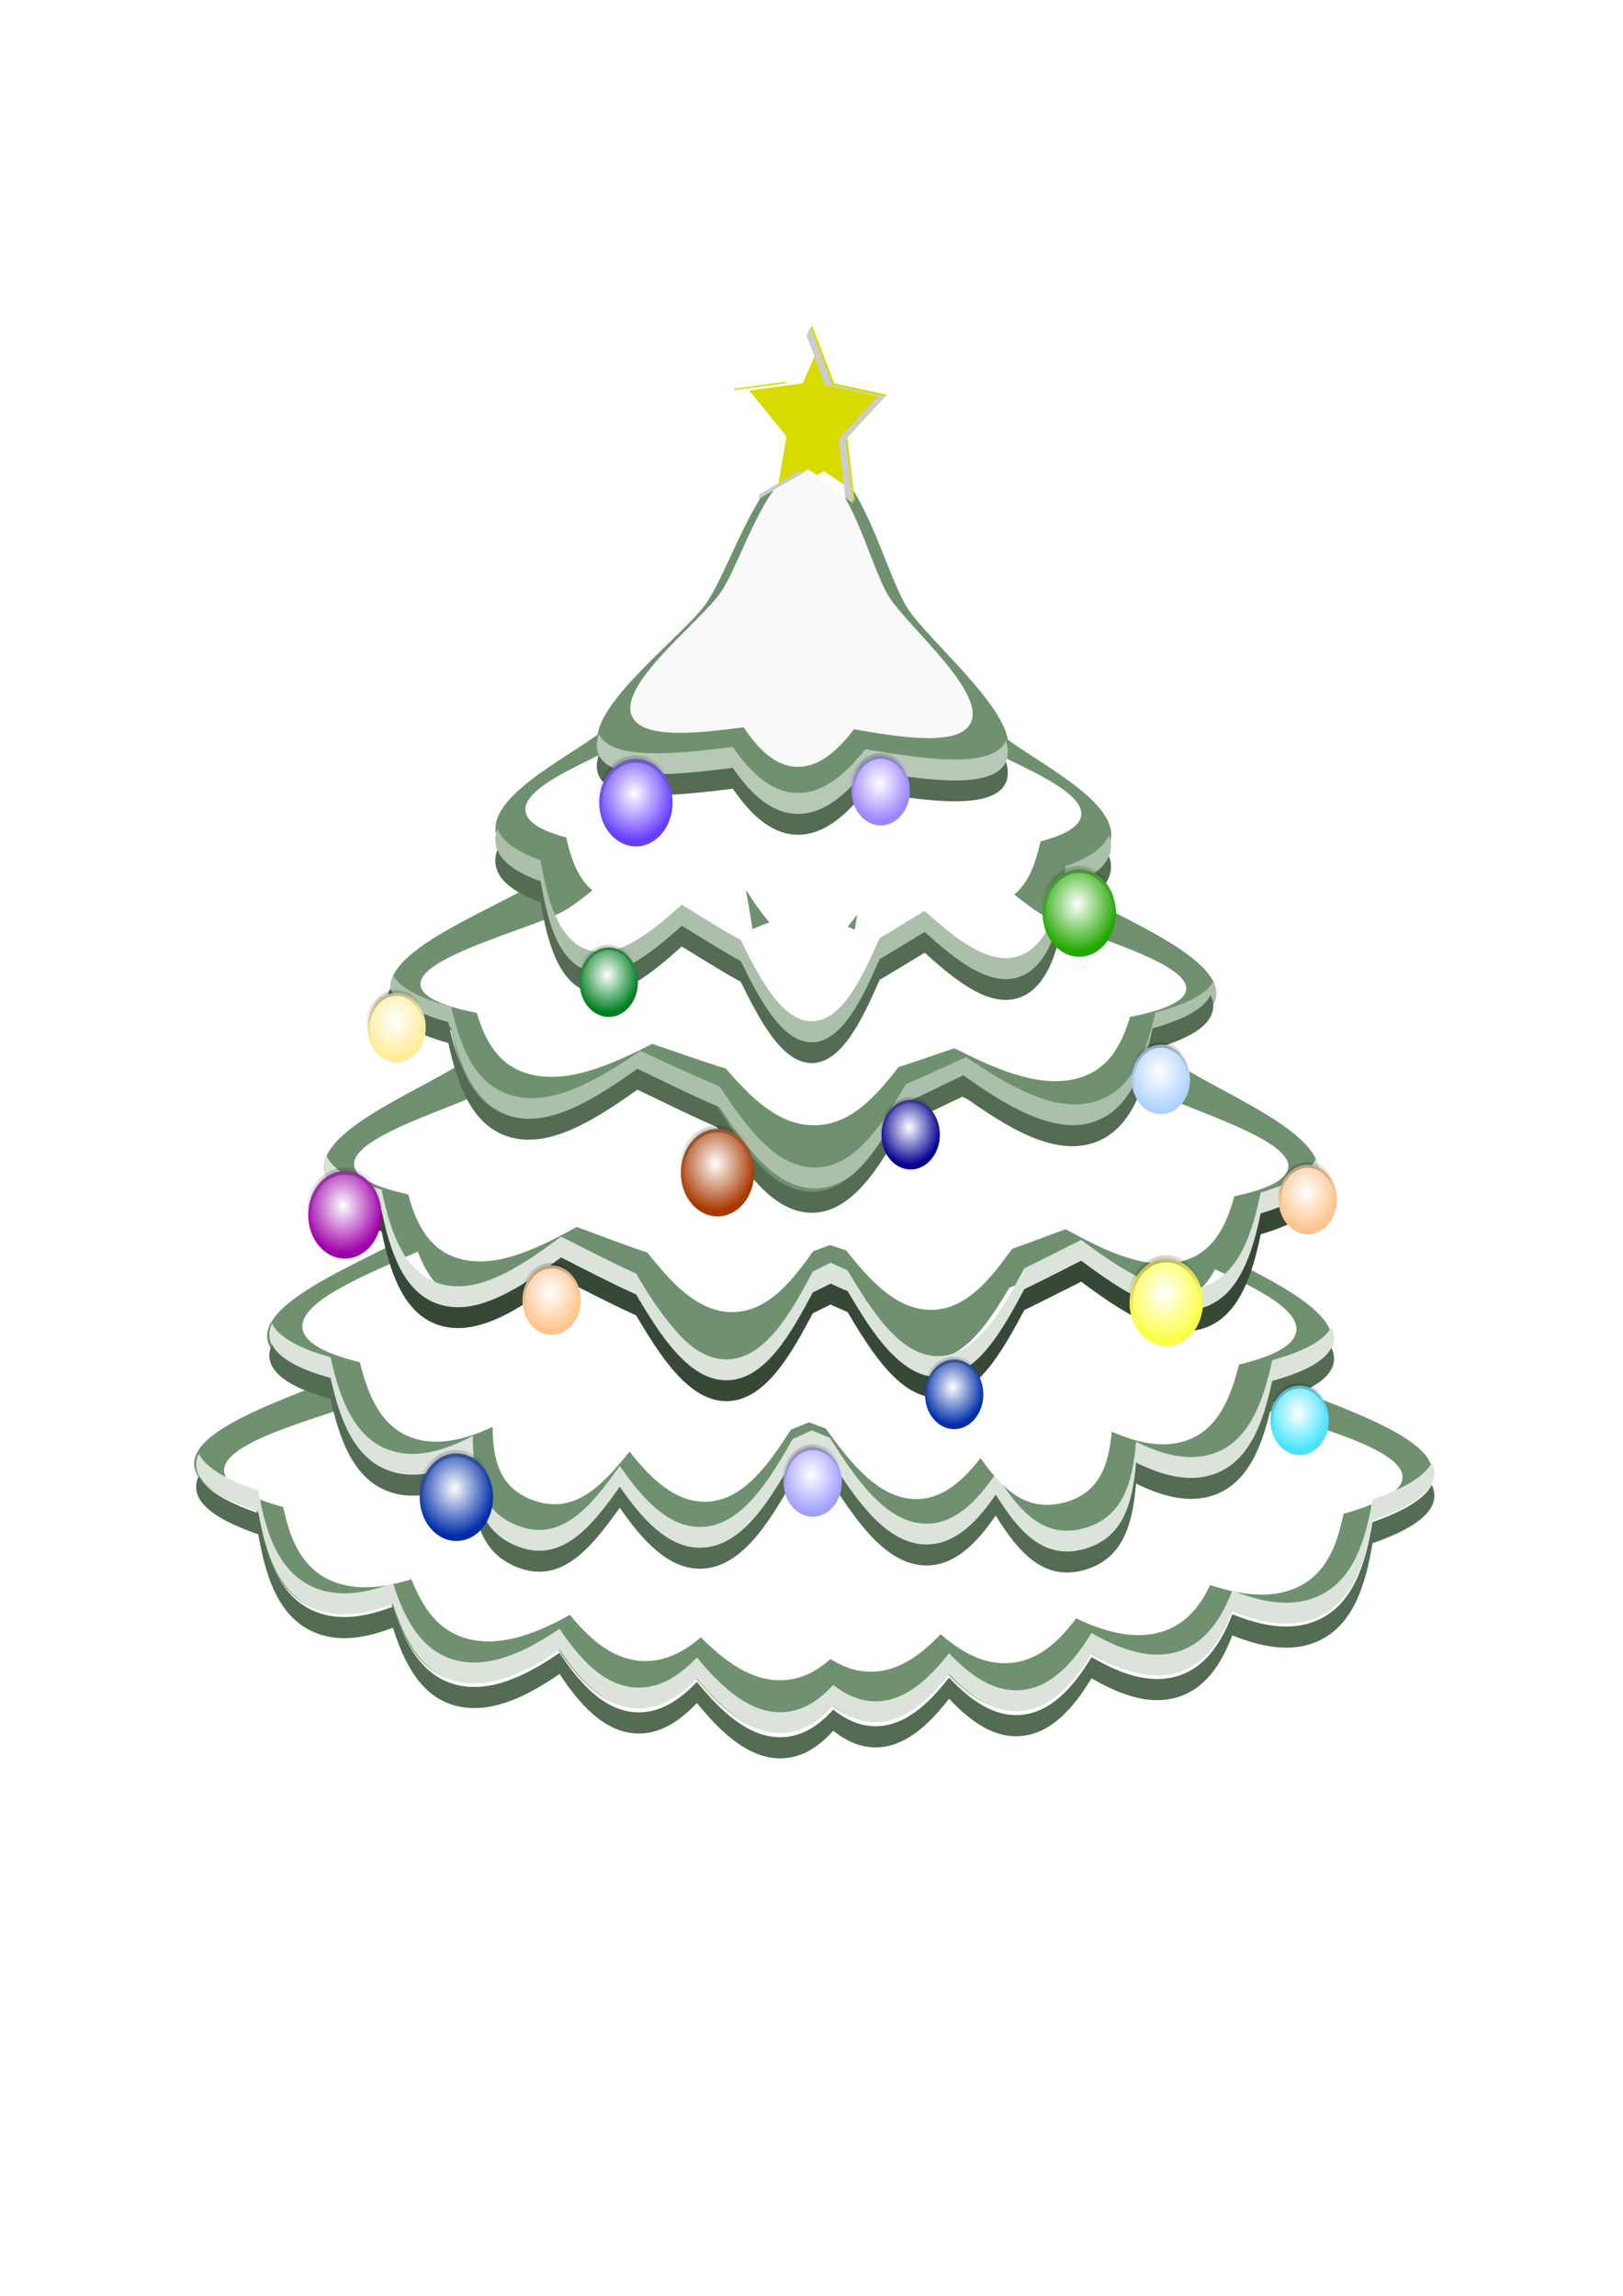
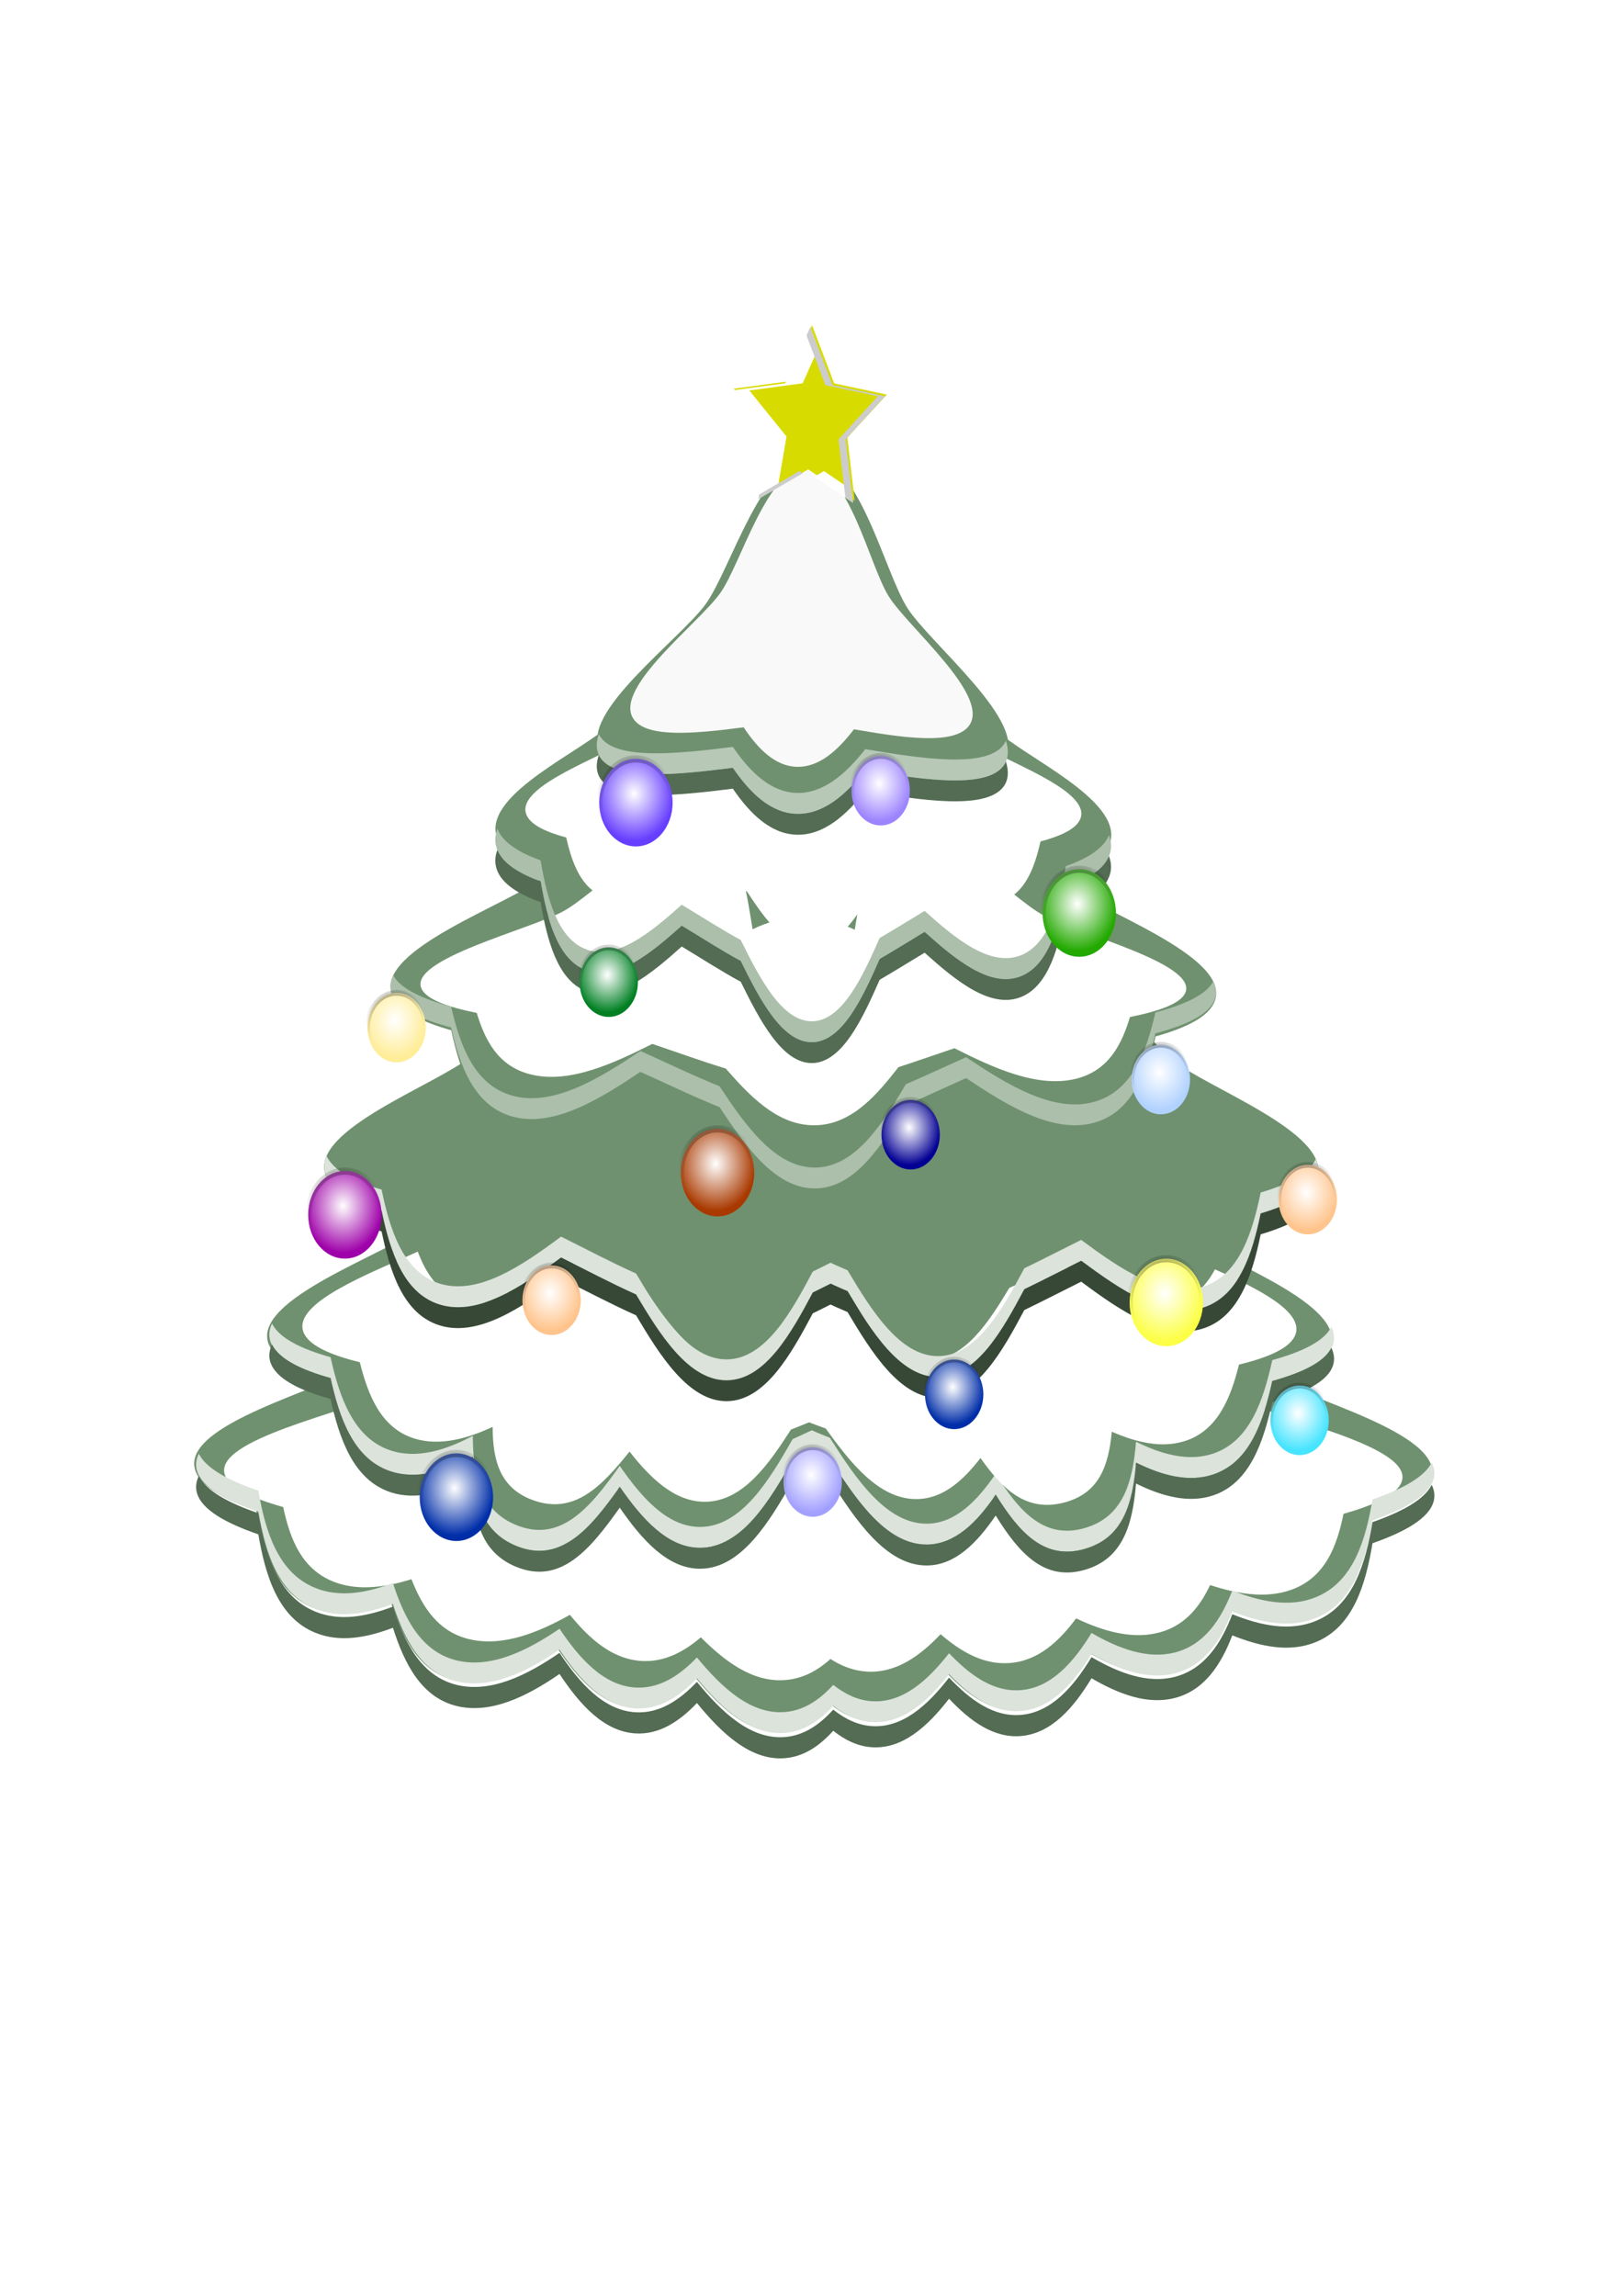
<svg xmlns="http://www.w3.org/2000/svg" xmlns:ns1="http://www.inkscape.org/namespaces/inkscape" xmlns:ns2="http://sodipodi.sourceforge.net/DTD/sodipodi-0.dtd" xmlns:xlink="http://www.w3.org/1999/xlink" width="744.094" height="1052.362" id="svg6108" version="1.1" ns1:version="0.48.0 r9654" ns2:docname="New document 3">
  <defs id="defs6110">
    <filter color-interpolation-filters="sRGB" ns1:collect="always" id="filter4969" x="-0.121" width="1.243" y="-0.459" height="1.918">
      <feGaussianBlur ns1:collect="always" stdDeviation="6.808" id="feGaussianBlur4971" />
    </filter>
    <filter color-interpolation-filters="sRGB" ns1:collect="always" id="filter4805" x="-0.092" width="1.184" y="-0.332" height="1.664">
      <feGaussianBlur ns1:collect="always" stdDeviation="4.089" id="feGaussianBlur4807" />
    </filter>
    <filter color-interpolation-filters="sRGB" ns1:collect="always" id="filter5053" x="-0.089" width="1.177" y="-0.186" height="1.372">
      <feGaussianBlur ns1:collect="always" stdDeviation="2.342" id="feGaussianBlur5055" />
    </filter>
    <filter color-interpolation-filters="sRGB" ns1:collect="always" id="filter4755" x="-0.048" width="1.095" y="-0.148" height="1.297">
      <feGaussianBlur ns1:collect="always" stdDeviation="1.732" id="feGaussianBlur4757" />
    </filter>
    <filter color-interpolation-filters="sRGB" ns1:collect="always" id="filter4573">
      <feGaussianBlur ns1:collect="always" stdDeviation="0.517" id="feGaussianBlur4575" />
    </filter>
    <filter color-interpolation-filters="sRGB" ns1:collect="always" id="filter4505">
      <feGaussianBlur ns1:collect="always" stdDeviation="0.273" id="feGaussianBlur4507" />
    </filter>
    <filter color-interpolation-filters="sRGB" ns1:collect="always" id="filter5021">
      <feGaussianBlur ns1:collect="always" stdDeviation="0.474" id="feGaussianBlur5023" />
    </filter>
    <filter color-interpolation-filters="sRGB" ns1:collect="always" id="filter4600">
      <feGaussianBlur ns1:collect="always" stdDeviation="0.289" id="feGaussianBlur4602" />
    </filter>
    <filter color-interpolation-filters="sRGB" ns1:collect="always" id="filter4581">
      <feGaussianBlur ns1:collect="always" stdDeviation="0.474" id="feGaussianBlur4583" />
    </filter>
    <filter color-interpolation-filters="sRGB" ns1:collect="always" id="filter4624">
      <feGaussianBlur ns1:collect="always" stdDeviation="0.824" id="feGaussianBlur4626" />
    </filter>
    <filter color-interpolation-filters="sRGB" ns1:collect="always" id="filter4673">
      <feGaussianBlur ns1:collect="always" stdDeviation="0.359" id="feGaussianBlur4675" />
    </filter>
    <filter color-interpolation-filters="sRGB" ns1:collect="always" id="filter4899" x="-0.095" width="1.189" y="-0.443" height="1.887">
      <feGaussianBlur ns1:collect="always" stdDeviation="4.478" id="feGaussianBlur4901" />
    </filter>
    <filter color-interpolation-filters="sRGB" ns1:collect="always" id="filter4679">
      <feGaussianBlur ns1:collect="always" stdDeviation="0.717" id="feGaussianBlur4681" />
    </filter>
    <filter color-interpolation-filters="sRGB" ns1:collect="always" id="filter4569">
      <feGaussianBlur ns1:collect="always" stdDeviation="0.675" id="feGaussianBlur4571" />
    </filter>
    <filter color-interpolation-filters="sRGB" ns1:collect="always" id="filter4997" x="-0.104" width="1.208" y="-0.142" height="1.283">
      <feGaussianBlur ns1:collect="always" stdDeviation="1.696" id="feGaussianBlur4999" />
    </filter>
    <radialGradient ns1:collect="always" xlink:href="#linearGradient5229" id="radialGradient6044" gradientUnits="userSpaceOnUse" cx="28.425" cy="830.086" fx="28.425" fy="830.086" r="6.558" />
    <linearGradient id="linearGradient5229">
      <stop id="stop5231" offset="0" style="stop-color:#ffffff;stop-opacity:1;" />
      <stop id="stop5233" offset="1" style="stop-color:#663eff;stop-opacity:1;" />
    </linearGradient>
    <radialGradient ns1:collect="always" xlink:href="#linearGradient5063" id="radialGradient6046" gradientUnits="userSpaceOnUse" cx="28.425" cy="830.086" fx="28.425" fy="830.086" r="6.058" />
    <linearGradient ns1:collect="always" id="linearGradient5063">
      <stop style="stop-color:#000000;stop-opacity:1;" offset="0" id="stop5065" />
      <stop style="stop-color:#000000;stop-opacity:0;" offset="1" id="stop5067" />
    </linearGradient>
    <radialGradient ns1:collect="always" xlink:href="#linearGradient5175" id="radialGradient6048" gradientUnits="userSpaceOnUse" cx="28.425" cy="830.086" fx="28.425" fy="830.086" r="6.558" />
    <linearGradient id="linearGradient5175">
      <stop id="stop5177" offset="0" style="stop-color:#ffffff;stop-opacity:1;" />
      <stop id="stop5179" offset="1" style="stop-color:#23a900;stop-opacity:1;" />
    </linearGradient>
    <radialGradient ns1:collect="always" xlink:href="#linearGradient5063" id="radialGradient6050" gradientUnits="userSpaceOnUse" cx="28.425" cy="830.086" fx="28.425" fy="830.086" r="6.058" />
    <radialGradient ns1:collect="always" xlink:href="#linearGradient5193" id="radialGradient6052" gradientUnits="userSpaceOnUse" cx="28.425" cy="830.086" fx="28.425" fy="830.086" r="6.558" />
    <linearGradient id="linearGradient5193">
      <stop id="stop5195" offset="0" style="stop-color:#ffffff;stop-opacity:1;" />
      <stop id="stop5197" offset="1" style="stop-color:#a93900;stop-opacity:1;" />
    </linearGradient>
    <radialGradient ns1:collect="always" xlink:href="#linearGradient5063" id="radialGradient6054" gradientUnits="userSpaceOnUse" cx="28.425" cy="830.086" fx="28.425" fy="830.086" r="6.058" />
    <radialGradient ns1:collect="always" xlink:href="#linearGradient5211" id="radialGradient6056" gradientUnits="userSpaceOnUse" cx="28.425" cy="830.086" fx="28.425" fy="830.086" r="6.558" />
    <linearGradient id="linearGradient5211">
      <stop id="stop5213" offset="0" style="stop-color:#ffffff;stop-opacity:1;" />
      <stop id="stop5215" offset="1" style="stop-color:#fcff46;stop-opacity:1;" />
    </linearGradient>
    <radialGradient ns1:collect="always" xlink:href="#linearGradient5063" id="radialGradient6058" gradientUnits="userSpaceOnUse" cx="28.425" cy="830.086" fx="28.425" fy="830.086" r="6.058" />
    <radialGradient ns1:collect="always" xlink:href="#linearGradient5169" id="radialGradient6060" gradientUnits="userSpaceOnUse" cx="28.425" cy="830.086" fx="28.425" fy="830.086" r="6.558" />
    <linearGradient id="linearGradient5169">
      <stop id="stop5171" offset="0" style="stop-color:#ffffff;stop-opacity:1;" />
      <stop id="stop5173" offset="1" style="stop-color:#9e00a9;stop-opacity:1;" />
    </linearGradient>
    <radialGradient ns1:collect="always" xlink:href="#linearGradient5063" id="radialGradient6062" gradientUnits="userSpaceOnUse" cx="28.425" cy="830.086" fx="28.425" fy="830.086" r="6.058" />
    <radialGradient ns1:collect="always" xlink:href="#linearGradient5187" id="radialGradient6064" gradientUnits="userSpaceOnUse" cx="28.425" cy="830.086" fx="28.425" fy="830.086" r="6.558" />
    <linearGradient id="linearGradient5187">
      <stop id="stop5189" offset="0" style="stop-color:#ffffff;stop-opacity:1;" />
      <stop id="stop5191" offset="1" style="stop-color:#002ea9;stop-opacity:1;" />
    </linearGradient>
    <radialGradient ns1:collect="always" xlink:href="#linearGradient5063" id="radialGradient6066" gradientUnits="userSpaceOnUse" cx="28.425" cy="830.086" fx="28.425" fy="830.086" r="6.058" />
    <radialGradient ns1:collect="always" xlink:href="#linearGradient5181" id="radialGradient6068" gradientUnits="userSpaceOnUse" cx="28.425" cy="830.086" fx="28.425" fy="830.086" r="6.558" />
    <linearGradient id="linearGradient5181">
      <stop id="stop5183" offset="0" style="stop-color:#ffffff;stop-opacity:1;" />
      <stop id="stop5185" offset="1" style="stop-color:#002ea9;stop-opacity:1;" />
    </linearGradient>
    <radialGradient ns1:collect="always" xlink:href="#linearGradient5063" id="radialGradient6070" gradientUnits="userSpaceOnUse" cx="28.425" cy="830.086" fx="28.425" fy="830.086" r="6.058" />
    <radialGradient ns1:collect="always" xlink:href="#linearGradient5205" id="radialGradient6072" gradientUnits="userSpaceOnUse" cx="28.425" cy="830.086" fx="28.425" fy="830.086" r="6.558" />
    <linearGradient id="linearGradient5205">
      <stop id="stop5207" offset="0" style="stop-color:#ffffff;stop-opacity:1;" />
      <stop id="stop5209" offset="1" style="stop-color:#030094;stop-opacity:1;" />
    </linearGradient>
    <radialGradient ns1:collect="always" xlink:href="#linearGradient5063" id="radialGradient6074" gradientUnits="userSpaceOnUse" cx="28.425" cy="830.086" fx="28.425" fy="830.086" r="6.058" />
    <radialGradient ns1:collect="always" xlink:href="#linearGradient5223" id="radialGradient6076" gradientUnits="userSpaceOnUse" cx="28.425" cy="830.086" fx="28.425" fy="830.086" r="6.558" />
    <linearGradient id="linearGradient5223">
      <stop id="stop5225" offset="0" style="stop-color:#ffffff;stop-opacity:1;" />
      <stop id="stop5227" offset="1" style="stop-color:#9d84ff;stop-opacity:1;" />
    </linearGradient>
    <radialGradient ns1:collect="always" xlink:href="#linearGradient5063" id="radialGradient6078" gradientUnits="userSpaceOnUse" cx="28.425" cy="830.086" fx="28.425" fy="830.086" r="6.058" />
    <radialGradient ns1:collect="always" xlink:href="#linearGradient5241" id="radialGradient6080" gradientUnits="userSpaceOnUse" cx="28.425" cy="830.086" fx="28.425" fy="830.086" r="6.558" />
    <linearGradient id="linearGradient5241">
      <stop id="stop5243" offset="0" style="stop-color:#ffffff;stop-opacity:1;" />
      <stop id="stop5245" offset="1" style="stop-color:#ffed98;stop-opacity:1;" />
    </linearGradient>
    <radialGradient ns1:collect="always" xlink:href="#linearGradient5063" id="radialGradient6082" gradientUnits="userSpaceOnUse" cx="28.425" cy="830.086" fx="28.425" fy="830.086" r="6.058" />
    <radialGradient ns1:collect="always" xlink:href="#linearGradient5217" id="radialGradient6084" gradientUnits="userSpaceOnUse" cx="28.425" cy="830.086" fx="28.425" fy="830.086" r="6.558" />
    <linearGradient id="linearGradient5217">
      <stop id="stop5219" offset="0" style="stop-color:#ffffff;stop-opacity:1;" />
      <stop id="stop5221" offset="1" style="stop-color:#008023;stop-opacity:1;" />
    </linearGradient>
    <radialGradient ns1:collect="always" xlink:href="#linearGradient5063" id="radialGradient6086" gradientUnits="userSpaceOnUse" cx="28.425" cy="830.086" fx="28.425" fy="830.086" r="6.058" />
    <radialGradient ns1:collect="always" xlink:href="#linearGradient5071" id="radialGradient6088" gradientUnits="userSpaceOnUse" cx="28.425" cy="830.086" fx="28.425" fy="830.086" r="6.558" />
    <linearGradient id="linearGradient5071">
      <stop style="stop-color:#ffffff;stop-opacity:1;" offset="0" id="stop5073" />
      <stop style="stop-color:#ffc48c;stop-opacity:1;" offset="1" id="stop5075" />
    </linearGradient>
    <radialGradient ns1:collect="always" xlink:href="#linearGradient5063" id="radialGradient6090" gradientUnits="userSpaceOnUse" cx="28.425" cy="830.086" fx="28.425" fy="830.086" r="6.058" />
    <radialGradient ns1:collect="always" xlink:href="#linearGradient5199" id="radialGradient6092" gradientUnits="userSpaceOnUse" cx="28.425" cy="830.086" fx="28.425" fy="830.086" r="6.558" />
    <linearGradient id="linearGradient5199">
      <stop id="stop5201" offset="0" style="stop-color:#ffffff;stop-opacity:1;" />
      <stop id="stop5203" offset="1" style="stop-color:#a2a0ff;stop-opacity:1;" />
    </linearGradient>
    <radialGradient ns1:collect="always" xlink:href="#linearGradient5063" id="radialGradient6094" gradientUnits="userSpaceOnUse" cx="28.425" cy="830.086" fx="28.425" fy="830.086" r="6.058" />
    <radialGradient ns1:collect="always" xlink:href="#linearGradient5071" id="radialGradient6096" gradientUnits="userSpaceOnUse" cx="28.425" cy="830.086" fx="28.425" fy="830.086" r="6.558" />
    <linearGradient id="linearGradient6309">
      <stop style="stop-color:#ffffff;stop-opacity:1;" offset="0" id="stop6311" />
      <stop style="stop-color:#ffc48c;stop-opacity:1;" offset="1" id="stop6313" />
    </linearGradient>
    <radialGradient ns1:collect="always" xlink:href="#linearGradient5063" id="radialGradient6098" gradientUnits="userSpaceOnUse" cx="28.425" cy="830.086" fx="28.425" fy="830.086" r="6.058" />
    <radialGradient ns1:collect="always" xlink:href="#linearGradient5247" id="radialGradient6100" gradientUnits="userSpaceOnUse" cx="28.425" cy="830.086" fx="28.425" fy="830.086" r="6.558" />
    <linearGradient id="linearGradient5247">
      <stop id="stop5249" offset="0" style="stop-color:#ffffff;stop-opacity:1;" />
      <stop id="stop5251" offset="1" style="stop-color:#46e4ff;stop-opacity:1;" />
    </linearGradient>
    <radialGradient ns1:collect="always" xlink:href="#linearGradient5063" id="radialGradient6102" gradientUnits="userSpaceOnUse" cx="28.425" cy="830.086" fx="28.425" fy="830.086" r="6.058" />
    <radialGradient ns1:collect="always" xlink:href="#linearGradient5235" id="radialGradient6104" gradientUnits="userSpaceOnUse" cx="28.425" cy="830.086" fx="28.425" fy="830.086" r="6.558" />
    <linearGradient id="linearGradient5235">
      <stop id="stop5237" offset="0" style="stop-color:#ffffff;stop-opacity:1;" />
      <stop id="stop5239" offset="1" style="stop-color:#b1d2ff;stop-opacity:1;" />
    </linearGradient>
    <radialGradient ns1:collect="always" xlink:href="#linearGradient5063" id="radialGradient6106" gradientUnits="userSpaceOnUse" cx="28.425" cy="830.086" fx="28.425" fy="830.086" r="6.058" />
    <filter color-interpolation-filters="sRGB" ns1:collect="always" id="filter5276">
      <feGaussianBlur ns1:collect="always" stdDeviation="0.383" id="feGaussianBlur5278" />
    </filter>
    <filter color-interpolation-filters="sRGB" ns1:collect="always" id="filter5297">
      <feGaussianBlur ns1:collect="always" stdDeviation="0.313" id="feGaussianBlur5299" />
    </filter>
  </defs>
  <ns2:namedview id="base" pagecolor="#ffffff" bordercolor="#666666" borderopacity="1.0" ns1:pageopacity="0.0" ns1:pageshadow="2" ns1:zoom="0.35" ns1:cx="375" ns1:cy="520" ns1:document-units="px" ns1:current-layer="layer1" showgrid="false" ns1:window-width="1920" ns1:window-height="1005" ns1:window-x="-9" ns1:window-y="-9" ns1:window-maximized="1" />
  <g ns1:label="Layer 1" ns1:groupmode="layer" id="layer1">
    <g transform="matrix(4.014,0,0,4.789,35.214,-3947.833)" id="g5956">
      <path style="fill:#6f916f;fill-opacity:1;stroke:none" d="m 73.156,882.906 c -4.184,-0.155 -9.291,8.393 -12.224,10.781 -3.128,2.548 -14.218,6.575 -13.027,10.594 0.446,1.507 2.482,2.565 5.079,3.344 0.743,3.642 1.91,7.309 4.964,8.438 3.588,1.326 7.702,-1.597 11.162,-4.188 2.036,1.021 4.437,2.329 6.743,3.375 2.129,3.616 4.704,7.813 8.149,7.781 3.455,-0.032 5.791,-4.308 7.719,-7.969 1.784,-0.871 3.575,-1.811 5.136,-2.594 3.46,2.59 7.574,5.513 11.162,4.188 3.055,-1.129 4.221,-4.827 4.964,-8.469 2.597,-0.779 4.633,-1.805 5.079,-3.312 1.19,-4.019 -9.899,-8.077 -13.027,-10.625 -3.128,-2.548 -8.738,-12.065 -13.056,-10.594 -3.226,1.099 -3.73,7.638 -4.276,12.562 -1.469,-1.025 -3.066,-1.7 -4.849,-1.688 -1.709,0.012 -3.201,0.644 -4.534,1.625 -0.572,-4.97 -0.99,-11.955 -4.333,-13.094 -0.27,-0.092 -0.553,-0.146 -0.832,-0.156 z" id="path5958" ns1:connector-curvature="0" />
      <path style="fill:#6f916f;fill-opacity:1;stroke:none" d="m 117.916,945.64 c -0.606,-0.003 -1.185,0.089 -1.75,0.271 -2.211,0.714 -3.407,2.745 -4.083,5.235 -2.525,-1.953 -5.123,-3.261 -7.559,-2.799 -1.946,0.369 -3.274,1.75 -4.239,3.629 -2.492,-1.809 -5.102,-3.461 -7.545,-4.051 -0.635,-0.499 -1.344,-0.821 -2.185,-0.976 -0.39,-0.072 -0.816,-0.119 -1.213,-0.104 -1.753,0.066 -3.553,0.956 -5.338,2.217 -0.988,-0.682 -1.992,-1.244 -2.979,-1.618 -0.565,-0.573 -1.226,-0.991 -2.04,-1.249 -0.378,-0.12 -0.775,-0.223 -1.171,-0.258 -3.393,-0.296 -7.393,2.368 -11.009,5.135 -0.845,-1.05 -1.896,-1.793 -3.242,-2.041 -0.39,-0.072 -0.782,-0.148 -1.179,-0.133 -1.95,0.073 -3.997,1.153 -5.975,2.649 -0.62,-3.14 -1.787,-5.814 -4.429,-6.651 -0.378,-0.12 -0.807,-0.225 -1.203,-0.26 -5.938,-0.518 -13.747,8.053 -18.073,10.318 -4.615,2.416 -20.638,5.7 -19.211,10.031 0.535,1.624 3.365,2.916 7.005,3.956 0.816,3.895 2.241,7.864 6.509,9.311 2.766,0.938 5.827,0.491 8.887,-0.471 1.312,3.407 3.24,6.591 7.269,7.416 3.85,0.788 7.957,-0.889 11.745,-3.056 2.324,2.907 5.083,5.462 8.664,5.652 2.715,0.143 5.02,-1.128 7.05,-2.898 2.853,2.902 6.162,5.516 10.07,5.235 2.162,-0.156 3.948,-1.166 5.489,-2.584 1.332,0.875 2.795,1.462 4.428,1.548 3.522,0.186 6.364,-1.981 8.792,-4.579 2.43,2.136 5.136,3.753 8.251,3.529 3.454,-0.248 5.965,-2.659 8.013,-5.47 3.133,1.513 6.389,2.499 9.48,1.849 3.397,-0.714 5.307,-3.139 6.598,-5.931 3.29,1.101 6.621,1.658 9.588,0.635 4.26,-1.47 5.633,-5.454 6.427,-9.353 3.634,-1.059 6.462,-2.34 6.988,-3.966 1.403,-4.338 -14.643,-7.588 -19.272,-9.979 -4.194,-2.167 -11.7,-10.16 -17.558,-10.19 z" id="path5960" ns1:connector-curvature="0" />
      <path style="fill:#6f916f;fill-opacity:1;stroke:none" d="m 84.596,913.846 c -5.319,-0.164 -11.798,8.857 -15.526,11.375 -0.566,0.382 -1.38,0.809 -2.281,1.25 -0.655,-5.026 -1.446,-11.043 -5.274,-12.125 -0.343,-0.097 -0.712,-0.177 -1.067,-0.188 -5.319,-0.164 -11.798,8.857 -15.526,11.375 -3.976,2.686 -18.076,6.919 -16.563,11.156 0.567,1.589 3.158,2.71 6.459,3.531 0.945,3.839 2.428,7.716 6.311,8.906 4.561,1.398 9.794,-1.675 14.192,-4.406 2.588,1.076 5.631,2.428 8.563,3.531 2.707,3.812 5.991,8.252 10.37,8.219 4.392,-0.034 7.356,-4.547 9.807,-8.406 0.71,-0.288 1.342,-0.549 2.044,-0.844 0.639,0.258 1.292,0.48 1.926,0.719 2.707,3.812 5.991,8.252 10.37,8.219 4.392,-0.034 7.356,-4.547 9.807,-8.406 2.268,-0.918 4.533,-1.893 6.518,-2.719 4.399,2.731 9.631,5.804 14.192,4.406 3.883,-1.19 5.366,-5.099 6.311,-8.938 3.301,-0.821 5.892,-1.911 6.459,-3.5 1.513,-4.237 -12.586,-8.501 -16.563,-11.188 -3.976,-2.686 -11.103,-12.707 -16.592,-11.156 -3.959,1.119 -4.663,7.539 -5.333,12.656 -0.877,-0.431 -1.669,-0.813 -2.222,-1.188 -3.245,-2.192 -8.582,-9.28 -13.422,-10.969 -0.535,-0.539 -1.157,-0.916 -1.896,-1.125 -0.343,-0.097 -0.712,-0.177 -1.067,-0.188 z" id="path5962" ns1:connector-curvature="0" />
      <path ns1:connector-curvature="0" id="path5964" d="m 116.282,950.387 c -0.577,-0.002 -1.127,0.07 -1.665,0.212 -2.104,0.558 -3.243,2.146 -3.886,4.092 -2.403,-1.526 -4.875,-2.549 -7.194,-2.188 -1.852,0.288 -3.115,1.368 -4.034,2.837 -2.372,-1.414 -4.856,-2.706 -7.18,-3.166 -0.604,-0.39 -1.279,-0.642 -2.08,-0.763 -0.371,-0.056 -0.776,-0.093 -1.154,-0.081 -1.669,0.051 -3.381,0.747 -5.08,1.733 -0.94,-0.533 -1.896,-0.973 -2.835,-1.265 -0.537,-0.448 -1.167,-0.775 -1.941,-0.976 -0.359,-0.093 -0.738,-0.174 -1.115,-0.201 -3.229,-0.232 -7.035,1.851 -10.477,4.014 -0.804,-0.82 -1.805,-1.402 -3.085,-1.595 -0.371,-0.056 -0.744,-0.116 -1.122,-0.104 -1.856,0.057 -3.804,0.901 -5.686,2.071 -0.59,-2.455 -1.701,-4.545 -4.215,-5.199 -0.359,-0.093 -0.768,-0.176 -1.145,-0.203 -5.651,-0.405 -13.083,6.295 -17.2,8.065 -4.392,1.888 -19.64,4.456 -18.282,7.841 0.509,1.269 3.202,2.279 6.666,3.092 0.777,3.044 2.132,6.147 6.194,7.278 2.633,0.733 5.545,0.384 8.458,-0.369 1.249,2.664 3.083,5.152 6.918,5.797 3.664,0.616 7.573,-0.695 11.177,-2.389 2.212,2.272 4.837,4.27 8.245,4.418 2.583,0.112 4.778,-0.882 6.709,-2.265 2.715,2.269 5.865,4.311 9.583,4.092 2.058,-0.122 3.757,-0.911 5.224,-2.02 1.268,0.684 2.66,1.143 4.214,1.21 3.352,0.146 6.056,-1.549 8.367,-3.579 2.312,1.67 4.888,2.934 7.852,2.759 3.287,-0.194 5.676,-2.079 7.626,-4.276 2.982,1.183 6.08,1.954 9.022,1.446 3.233,-0.558 5.05,-2.454 6.279,-4.636 3.131,0.86 6.301,1.296 9.125,0.496 4.054,-1.149 5.361,-4.264 6.117,-7.311 3.458,-0.828 6.15,-1.829 6.65,-3.1 1.335,-3.391 -13.936,-5.931 -18.34,-7.8 -3.992,-1.694 -11.134,-7.942 -16.709,-7.965 z" style="fill:#ffffff;fill-opacity:1;stroke:none;filter:url(#filter4969)" />
      <path style="fill:#6f916f;fill-opacity:1;stroke:none" d="m 47.162,928.811 c -1.5,0.018 -2.98,0.488 -4.452,1.625 -3.555,2.746 -3.052,6.284 -1.607,10.188 -0.528,0.436 -1.048,0.805 -1.506,1.094 -4.259,2.686 -19.362,6.919 -17.741,11.156 0.608,1.589 3.36,2.71 6.895,3.531 1.012,3.839 2.602,7.716 6.762,8.906 3.011,0.861 6.295,0.033 9.473,-1.375 0.022,3.88 0.881,7.124 4.954,8.531 5.056,1.747 8.4,-1.611 11.816,-5.656 2.527,3.066 5.509,5.87 9.239,5.844 4.704,-0.034 7.885,-4.547 10.511,-8.406 0.761,-0.288 1.456,-0.549 2.209,-0.844 0.685,0.258 1.363,0.48 2.042,0.719 2.899,3.812 6.422,8.252 11.113,8.219 3.238,-0.023 5.724,-2.187 7.833,-4.781 2.688,3.629 5.573,6.334 10.209,5.188 4.305,-1.064 5.436,-4.295 5.824,-8.25 2.975,1.235 6.031,1.928 8.837,1.125 4.159,-1.19 5.716,-5.099 6.728,-8.938 3.536,-0.821 6.321,-1.911 6.929,-3.5 1.501,-3.925 -11.316,-7.867 -16.603,-10.562 2.058,-3.997 3.205,-7.668 -0.268,-10.875 -1.552,-1.433 -3.221,-2.036 -4.954,-2.062 -2.511,-0.039 -5.186,1.099 -8,2.438 -1.959,-1.126 -3.911,-1.751 -5.69,-1.281 -2.262,0.597 -3.516,2.733 -4.318,5.344 -3.162,0.683 -6.662,0.694 -9.908,0.844 -2.628,-2.389 -5.494,-4.795 -8.234,-5.688 -0.573,-0.539 -1.25,-0.916 -2.042,-1.125 -0.367,-0.097 -0.758,-0.177 -1.138,-0.188 -4.02,-0.115 -8.631,4.325 -12.419,7.844 -1.787,-0.274 -3.557,-0.624 -5.188,-1.188 -0.99,-0.342 -1.956,-0.769 -2.912,-1.25 -0.803,-2.412 -2.044,-4.342 -4.184,-4.906 -0.368,-0.097 -0.792,-0.177 -1.172,-0.188 -0.847,-0.024 -1.724,0.17 -2.611,0.5 -2.192,-1.188 -4.338,-2.057 -6.427,-2.031 z" id="path5966" ns1:connector-curvature="0" />
-       <path ns1:connector-curvature="0" id="path5968" d="m 84.622,920.369 c -4.999,-0.114 -11.088,6.146 -14.591,7.893 -0.532,0.265 -1.297,0.562 -2.144,0.867 -0.615,-3.488 -1.359,-7.663 -4.957,-8.414 -0.322,-0.067 -0.669,-0.123 -1.002,-0.13 -4.999,-0.114 -11.088,6.146 -14.591,7.893 -3.737,1.864 -16.988,4.801 -15.566,7.741 0.533,1.103 2.968,1.881 6.07,2.45 0.888,2.664 2.282,5.354 5.931,6.18 4.287,0.97 9.204,-1.163 13.338,-3.058 2.432,0.747 5.292,1.685 8.047,2.45 2.544,2.645 5.63,5.726 9.746,5.703 4.128,-0.023 6.913,-3.155 9.217,-5.833 0.668,-0.2 1.261,-0.381 1.921,-0.585 0.601,0.179 1.214,0.333 1.81,0.499 2.544,2.645 5.63,5.726 9.746,5.703 4.128,-0.023 6.913,-3.155 9.217,-5.833 2.132,-0.637 4.261,-1.314 6.126,-1.887 4.134,1.895 9.051,4.027 13.338,3.058 3.649,-0.826 5.043,-3.538 5.931,-6.202 3.102,-0.57 5.537,-1.326 6.07,-2.429 1.422,-2.94 -11.829,-5.899 -15.566,-7.763 -3.737,-1.864 -10.434,-8.818 -15.594,-7.741 -3.721,0.776 -4.383,5.232 -5.012,8.782 -0.824,-0.299 -1.568,-0.564 -2.088,-0.824 -3.05,-1.521 -8.065,-6.439 -12.614,-7.611 -0.503,-0.374 -1.087,-0.636 -1.782,-0.781 -0.322,-0.067 -0.669,-0.123 -1.002,-0.13 z" style="fill:#ffffff;fill-opacity:1;stroke:none;filter:url(#filter4805)" />
      <path ns1:connector-curvature="0" id="path5970" d="m 69.808,896.906 c -5.61,-0.164 -12.457,8.847 -16.389,11.366 -4.194,2.686 -19.062,6.931 -17.466,11.168 0.598,1.589 3.328,2.704 6.81,3.525 0.996,3.839 2.56,7.705 6.656,8.895 4.811,1.398 10.326,-1.684 14.966,-4.414 2.73,1.076 5.949,2.455 9.041,3.558 2.855,3.812 6.307,8.236 10.926,8.203 4.632,-0.034 7.764,-4.541 10.349,-8.401 2.392,-0.918 4.793,-1.909 6.886,-2.734 4.639,2.731 10.155,5.812 14.966,4.414 4.095,-1.19 5.659,-5.089 6.656,-8.928 3.481,-0.821 6.211,-1.903 6.809,-3.492 1.596,-4.237 -13.272,-8.515 -17.466,-11.201 -4.194,-2.686 -11.715,-12.719 -17.505,-11.168 -4.325,1.159 -5.001,8.052 -5.732,13.243 -1.97,-1.08 -4.11,-1.792 -6.502,-1.779 -2.291,0.013 -4.291,0.679 -6.079,1.713 -0.767,-5.239 -1.328,-12.603 -5.809,-13.803 -0.362,-0.097 -0.742,-0.154 -1.116,-0.165 z" style="fill:#6f916f;fill-opacity:1;stroke:none" />
      <path ns1:connector-curvature="0" id="path5972" d="m 74.111,887.876 c -3.778,-0.117 -8.389,6.313 -11.036,8.11 -2.824,1.917 -12.836,4.946 -11.762,7.969 0.403,1.134 2.241,1.93 4.585,2.515 0.671,2.739 1.724,5.498 4.482,6.347 3.24,0.997 6.954,-1.201 10.078,-3.15 1.838,0.768 4.006,1.752 6.088,2.539 1.922,2.72 4.247,5.877 7.357,5.854 3.119,-0.024 5.228,-3.241 6.969,-5.995 1.611,-0.655 3.228,-1.362 4.637,-1.951 3.124,1.949 6.838,4.148 10.078,3.15 2.758,-0.849 3.811,-3.631 4.482,-6.371 2.344,-0.586 4.182,-1.358 4.585,-2.492 1.075,-3.023 -8.937,-6.076 -11.761,-7.993 -2.824,-1.917 -7.889,-9.076 -11.787,-7.969 -2.912,0.827 -3.368,5.746 -3.86,9.45 -1.327,-0.771 -2.768,-1.279 -4.378,-1.269 -1.543,0.009 -2.89,0.485 -4.093,1.222 -0.516,-3.739 -0.894,-8.993 -3.912,-9.85 -0.244,-0.069 -0.499,-0.11 -0.751,-0.118 z" style="fill:#ffffff;fill-opacity:1;stroke:none;filter:url(#filter5053)" transform="matrix(1,0,0,0.902,0,86.879)" />
      <path style="fill:#ffffff;fill-opacity:1;stroke:none;filter:url(#filter4755)" d="m 70.763,904.051 c -5.204,-0.108 -11.554,5.859 -15.201,7.526 -3.89,1.779 -17.681,4.59 -16.2,7.395 0.555,1.052 3.087,1.791 6.316,2.334 0.924,2.542 2.375,5.102 6.173,5.89 4.462,0.926 9.578,-1.115 13.881,-2.923 2.532,0.713 5.518,1.626 8.386,2.356 2.648,2.524 5.85,5.454 10.134,5.432 4.297,-0.022 7.201,-3.007 9.599,-5.563 2.219,-0.608 4.446,-1.264 6.387,-1.811 4.303,1.808 9.419,3.849 13.881,2.923 3.799,-0.788 5.249,-3.37 6.173,-5.912 3.229,-0.544 5.761,-1.26 6.316,-2.312 1.48,-2.806 -12.31,-5.638 -16.2,-7.417 -3.89,-1.779 -10.866,-8.422 -16.236,-7.395 -4.012,0.767 -4.639,5.332 -5.317,8.77 -1.827,-0.715 -3.813,-1.187 -6.031,-1.178 -2.125,0.008 -3.98,0.45 -5.638,1.134 -0.711,-3.47 -1.232,-8.345 -5.388,-9.14 -0.336,-0.064 -0.688,-0.102 -1.035,-0.109 z" id="path5974" ns1:connector-curvature="0" />
      <path ns1:connector-curvature="0" style="fill:#6f916f;fill-opacity:1;stroke:none" d="m 83.844,868.125 c -5.53,-0.096 -9.119,10.666 -12,14.031 -2.881,3.365 -14.649,10.57 -12,14.031 1.766,2.308 8.917,1.651 15.156,1 1.999,2.444 4.367,4.362 7.344,4.406 2.986,0.044 5.538,-1.791 7.781,-4.188 6.312,0.889 13.832,1.876 15.812,-0.438 2.881,-3.365 -8.414,-10.945 -11.062,-14.406 -2.649,-3.461 -5.501,-14.342 -11.031,-14.438 z" id="path5976" />
      <path transform="matrix(1.231,0,0,1,-19.177,14)" ns1:connector-curvature="0" id="path5978" d="m 44.935,903.701 c -0.27,0.549 -0.335,1.104 -0.156,1.656 0.486,1.507 2.703,2.565 5.531,3.344 0.809,3.642 2.08,7.309 5.406,8.438 3.908,1.326 8.388,-1.597 12.156,-4.188 2.217,1.021 4.832,2.329 7.344,3.375 2.319,3.616 5.123,7.813 8.875,7.781 3.763,-0.032 6.306,-4.308 8.406,-7.969 1.943,-0.871 3.893,-1.811 5.594,-2.594 3.768,2.59 8.248,5.513 12.156,4.188 3.327,-1.129 4.597,-4.827 5.406,-8.469 2.828,-0.779 5.045,-1.805 5.531,-3.312 0.178,-0.553 0.114,-1.106 -0.156,-1.656 -0.696,1.316 -2.774,2.253 -5.375,2.969 -0.809,3.642 -2.08,7.34 -5.406,8.469 -3.908,1.326 -8.388,-1.597 -12.156,-4.188 -1.7,0.783 -3.65,1.723 -5.594,2.594 -2.1,3.661 -4.644,7.937 -8.406,7.969 -3.752,0.032 -6.556,-4.165 -8.875,-7.781 -2.512,-1.046 -5.126,-2.354 -7.344,-3.375 -3.768,2.59 -8.248,5.513 -12.156,4.188 -3.327,-1.129 -4.597,-4.796 -5.406,-8.438 -2.601,-0.716 -4.679,-1.679 -5.375,-3 z" style="fill:#abbfab;fill-opacity:1;stroke:none;filter:url(#filter4573)" />
      <path style="fill:#b7c8b7;fill-opacity:1;stroke:none;filter:url(#filter4505)" d="m 59.619,894.625 c -0.335,0.835 -0.327,1.587 0.156,2.219 1.766,2.308 8.917,1.651 15.156,1 1.999,2.444 4.367,4.362 7.344,4.406 2.986,0.044 5.538,-1.791 7.781,-4.188 6.312,0.889 13.832,1.876 15.813,-0.438 0.558,-0.651 0.589,-1.468 0.25,-2.375 -0.067,0.126 -0.15,0.258 -0.25,0.375 -1.981,2.313 -9.501,1.326 -15.813,0.438 -2.243,2.397 -4.795,4.232 -7.781,4.188 -2.977,-0.044 -5.345,-1.962 -7.344,-4.406 -6.239,0.651 -13.39,1.308 -15.156,-1 -0.054,-0.071 -0.114,-0.144 -0.156,-0.219 z" id="path5980" ns1:connector-curvature="0" />
      <path style="fill:#abbfab;fill-opacity:1;stroke:none;filter:url(#filter5021)" d="m 44.935,903.701 c -0.27,0.549 -0.335,1.104 -0.156,1.656 0.486,1.507 2.703,2.565 5.531,3.344 0.809,3.642 2.08,7.309 5.406,8.438 3.908,1.326 8.388,-1.597 12.156,-4.188 2.217,1.021 4.832,2.329 7.344,3.375 2.319,3.616 5.123,7.813 8.875,7.781 3.763,-0.032 6.306,-4.308 8.406,-7.969 1.943,-0.871 3.893,-1.811 5.594,-2.594 3.768,2.59 8.248,5.513 12.156,4.188 3.327,-1.129 4.597,-4.827 5.406,-8.469 2.828,-0.779 5.045,-1.805 5.531,-3.312 0.178,-0.553 0.114,-1.106 -0.156,-1.656 -0.696,1.316 -2.774,2.253 -5.375,2.969 -0.809,3.642 -2.08,7.34 -5.406,8.469 -3.908,1.326 -8.388,-1.597 -12.156,-4.188 -1.7,0.783 -3.65,1.723 -5.594,2.594 -2.1,3.661 -4.644,7.937 -8.406,7.969 -3.752,0.032 -6.556,-4.165 -8.875,-7.781 -2.512,-1.046 -5.126,-2.354 -7.344,-3.375 -3.768,2.59 -8.248,5.513 -12.156,4.188 -3.327,-1.129 -4.597,-4.796 -5.406,-8.438 -2.601,-0.716 -4.679,-1.679 -5.375,-3 z" id="path5982" ns1:connector-curvature="0" transform="matrix(0.918,0,0,1,6.786,0)" />
-       <path style="fill:#536c53;fill-opacity:1;stroke:none;filter:url(#filter4600)" d="m 35.781,918.969 c -0.305,0.559 -0.368,1.125 -0.156,1.688 0.599,1.589 3.331,2.71 6.812,3.531 0.996,3.839 2.561,7.716 6.656,8.906 4.811,1.398 10.298,-1.707 14.938,-4.438 2.73,1.076 5.97,2.459 9.062,3.562 2.855,3.812 6.288,8.252 10.906,8.219 4.632,-0.034 7.79,-4.547 10.375,-8.406 2.392,-0.918 4.782,-1.924 6.875,-2.75 4.639,2.731 10.158,5.835 14.969,4.438 4.095,-1.19 5.66,-5.099 6.656,-8.938 3.481,-0.821 6.214,-1.911 6.812,-3.5 0.212,-0.563 0.118,-1.127 -0.188,-1.688 -0.817,1.422 -3.375,2.421 -6.625,3.188 -0.996,3.839 -2.561,7.748 -6.656,8.938 -4.811,1.398 -10.329,-1.707 -14.969,-4.438 -2.093,0.826 -4.483,1.832 -6.875,2.75 -2.585,3.859 -5.743,8.373 -10.375,8.406 -4.619,0.034 -8.052,-4.407 -10.906,-8.219 -3.092,-1.103 -6.333,-2.486 -9.062,-3.562 -4.639,2.731 -10.127,5.835 -14.938,4.438 -4.095,-1.19 -5.66,-5.067 -6.656,-8.906 -3.255,-0.768 -5.843,-1.79 -6.656,-3.219 z" id="path5984" ns1:connector-curvature="0" />
      <path transform="matrix(0.918,0,0,1,6.786,2)" ns1:connector-curvature="0" id="path5986" d="m 44.935,903.701 c -0.27,0.549 -0.335,1.104 -0.156,1.656 0.486,1.507 2.703,2.565 5.531,3.344 0.809,3.642 2.08,7.309 5.406,8.438 3.908,1.326 8.388,-1.597 12.156,-4.188 2.217,1.021 4.832,2.329 7.344,3.375 2.319,3.616 5.123,7.813 8.875,7.781 3.763,-0.032 6.306,-4.308 8.406,-7.969 1.943,-0.871 3.893,-1.811 5.594,-2.594 3.768,2.59 8.248,5.513 12.156,4.188 3.327,-1.129 4.597,-4.827 5.406,-8.469 2.828,-0.779 5.045,-1.805 5.531,-3.312 0.178,-0.553 0.114,-1.106 -0.156,-1.656 -0.696,1.316 -2.774,2.253 -5.375,2.969 -0.809,3.642 -2.08,7.34 -5.406,8.469 -3.908,1.326 -8.388,-1.597 -12.156,-4.188 -1.7,0.783 -3.65,1.723 -5.594,2.594 -2.1,3.661 -4.644,7.937 -8.406,7.969 -3.752,0.032 -6.556,-4.165 -8.875,-7.781 -2.512,-1.046 -5.126,-2.354 -7.344,-3.375 -3.768,2.59 -8.248,5.513 -12.156,4.188 -3.327,-1.129 -4.597,-4.796 -5.406,-8.438 -2.601,-0.716 -4.679,-1.679 -5.375,-3 z" style="fill:#536c53;fill-opacity:1;stroke:none;filter:url(#filter4581)" />
      <path ns1:connector-curvature="0" id="path5988" d="m 59.619,896.625 c -0.335,0.835 -0.327,1.587 0.156,2.219 1.766,2.308 8.917,1.651 15.156,1 1.999,2.444 4.367,4.362 7.344,4.406 2.986,0.044 5.538,-1.791 7.781,-4.188 6.312,0.889 13.832,1.876 15.813,-0.438 0.558,-0.651 0.589,-1.468 0.25,-2.375 -0.067,0.126 -0.15,0.258 -0.25,0.375 -1.981,2.313 -9.501,1.326 -15.813,0.438 -2.243,2.397 -4.795,4.232 -7.781,4.188 -2.977,-0.044 -5.345,-1.962 -7.344,-4.406 -6.239,0.651 -13.39,1.308 -15.156,-1 -0.054,-0.071 -0.114,-0.144 -0.156,-0.219 z" style="fill:#536c53;fill-opacity:1;stroke:none;filter:url(#filter4505)" />
      <path style="fill:#dbe3db;fill-opacity:1;stroke:none;filter:url(#filter4624)" d="m 15.663,965.5 c -0.303,0.509 -0.393,1.052 -0.219,1.594 0.522,1.624 3.293,2.898 6.844,3.937 0.796,3.895 2.18,7.866 6.344,9.313 2.699,0.938 5.671,0.493 8.656,-0.469 1.28,3.407 3.162,6.582 7.094,7.406 3.756,0.788 7.774,-0.865 11.469,-3.031 2.267,2.907 4.944,5.436 8.438,5.625 2.648,0.143 4.895,-1.105 6.875,-2.875 2.783,2.902 6.032,5.5 9.844,5.219 2.109,-0.156 3.84,-1.176 5.344,-2.594 1.3,0.875 2.719,1.476 4.312,1.562 3.436,0.186 6.225,-1.997 8.594,-4.594 2.371,2.136 4.992,3.755 8.031,3.531 3.369,-0.248 5.845,-2.658 7.844,-5.469 3.056,1.513 6.234,2.525 9.25,1.875 3.314,-0.714 5.178,-3.146 6.438,-5.937 3.209,1.101 6.449,1.649 9.344,0.625 4.156,-1.47 5.506,-5.445 6.281,-9.344 3.545,-1.059 6.299,-2.342 6.812,-3.969 0.167,-0.53 0.07,-1.065 -0.219,-1.562 -0.827,1.422 -3.371,2.568 -6.594,3.531 -0.775,3.899 -2.126,7.874 -6.281,9.344 -2.895,1.024 -6.134,0.476 -9.344,-0.625 -1.259,2.792 -3.123,5.223 -6.438,5.937 -3.016,0.65 -6.194,-0.362 -9.25,-1.875 -1.999,2.811 -4.474,5.22 -7.844,5.469 -3.039,0.224 -5.661,-1.395 -8.031,-3.531 -2.369,2.597 -5.157,4.78 -8.594,4.594 -1.593,-0.086 -3.013,-0.688 -4.312,-1.562 -1.504,1.418 -3.234,2.438 -5.344,2.594 -3.812,0.281 -7.061,-2.317 -9.844,-5.219 -1.98,1.77 -4.227,3.018 -6.875,2.875 -3.493,-0.189 -6.17,-2.718 -8.438,-5.625 -3.695,2.167 -7.713,3.819 -11.469,3.031 -3.931,-0.825 -5.814,-3.999 -7.094,-7.406 -2.986,0.962 -5.957,1.407 -8.656,0.469 -4.164,-1.447 -5.548,-5.418 -6.344,-9.313 -3.246,-0.95 -5.806,-2.099 -6.625,-3.531 z" id="path5990" ns1:connector-curvature="0" transform="matrix(1.025,0,0,1,-2.113,-2)" />
      <path ns1:connector-curvature="0" id="path5992" d="m 17.663,951.5 c -0.303,0.509 -0.393,1.052 -0.219,1.594 0.522,1.624 3.293,2.898 6.844,3.937 0.796,3.895 2.18,7.866 6.344,9.313 2.699,0.938 5.671,0.493 8.656,-0.469 1.28,3.407 3.162,6.582 7.094,7.406 3.756,0.788 7.774,-0.865 11.469,-3.031 2.267,2.907 4.944,5.436 8.438,5.625 2.648,0.143 4.895,-1.105 6.875,-2.875 2.783,2.902 6.032,5.5 9.844,5.219 2.109,-0.156 3.84,-1.176 5.344,-2.594 1.3,0.875 2.719,1.476 4.312,1.562 3.436,0.186 6.225,-1.997 8.594,-4.594 2.371,2.136 4.992,3.755 8.031,3.531 3.369,-0.248 5.845,-2.658 7.844,-5.469 3.056,1.513 6.234,2.525 9.25,1.875 3.314,-0.714 5.178,-3.146 6.438,-5.937 3.209,1.101 6.449,1.649 9.344,0.625 4.156,-1.47 5.506,-5.445 6.281,-9.344 3.545,-1.059 6.299,-2.342 6.812,-3.969 0.167,-0.53 0.07,-1.065 -0.219,-1.562 -0.827,1.422 -3.371,2.568 -6.594,3.531 -0.775,3.899 -2.126,7.874 -6.281,9.344 -2.895,1.024 -6.134,0.476 -9.344,-0.625 -1.259,2.792 -3.123,5.223 -6.438,5.937 -3.016,0.65 -6.194,-0.362 -9.25,-1.875 -1.999,2.811 -4.474,5.22 -7.844,5.469 -3.039,0.224 -5.661,-1.395 -8.031,-3.531 -2.369,2.597 -5.157,4.78 -8.594,4.594 -1.593,-0.086 -3.013,-0.688 -4.312,-1.562 -1.504,1.418 -3.234,2.438 -5.344,2.594 -3.812,0.281 -7.061,-2.317 -9.844,-5.219 -1.98,1.77 -4.227,3.018 -6.875,2.875 -3.493,-0.189 -6.17,-2.718 -8.438,-5.625 -3.695,2.167 -7.713,3.819 -11.469,3.031 -3.931,-0.825 -5.814,-3.999 -7.094,-7.406 -2.986,0.962 -5.957,1.407 -8.656,0.469 -4.164,-1.447 -5.548,-5.418 -6.344,-9.313 -3.246,-0.95 -5.806,-2.099 -6.625,-3.531 z" style="fill:#536c53;fill-opacity:1;stroke:none;filter:url(#filter4624)" transform="matrix(1.025,0,0,1.011,-4.163,3.657)" />
      <path style="fill:#dbe3db;fill-opacity:1;stroke:none;filter:url(#filter4673)" d="m 22.294,951.038 c -0.309,0.558 -0.402,1.126 -0.188,1.688 0.608,1.589 3.339,2.71 6.875,3.531 1.012,3.839 2.622,7.716 6.781,8.906 3.011,0.861 6.291,0.033 9.469,-1.375 0.022,3.88 0.865,7.124 4.938,8.531 5.056,1.747 8.427,-1.611 11.844,-5.656 2.527,3.066 5.489,5.87 9.219,5.844 4.704,-0.034 7.906,-4.547 10.531,-8.406 0.761,-0.288 1.435,-0.549 2.188,-0.844 0.685,0.258 1.383,0.48 2.062,0.719 2.899,3.812 6.403,8.252 11.094,8.219 3.238,-0.023 5.735,-2.187 7.844,-4.781 2.688,3.629 5.583,6.334 10.219,5.187 4.305,-1.064 5.425,-4.295 5.812,-8.25 2.975,1.235 6.038,1.928 8.844,1.125 4.159,-1.19 5.707,-5.099 6.719,-8.938 3.536,-0.821 6.33,-1.911 6.938,-3.5 0.215,-0.562 0.12,-1.129 -0.188,-1.688 -0.84,1.416 -3.459,2.423 -6.75,3.188 -1.012,3.839 -2.559,7.748 -6.719,8.938 -2.806,0.803 -5.869,0.11 -8.844,-1.125 -0.388,3.955 -1.508,7.186 -5.812,8.25 -4.636,1.146 -7.53,-1.559 -10.219,-5.188 -2.109,2.594 -4.605,4.758 -7.844,4.781 -4.691,0.034 -8.195,-4.407 -11.094,-8.219 -0.679,-0.239 -1.378,-0.46 -2.062,-0.719 -0.753,0.294 -1.427,0.556 -2.188,0.844 -2.626,3.859 -5.827,8.372 -10.531,8.406 -3.73,0.027 -6.692,-2.778 -9.219,-5.844 -3.416,4.045 -6.788,7.403 -11.844,5.656 -4.073,-1.407 -4.915,-4.651 -4.938,-8.531 -3.178,1.408 -6.458,2.236 -9.469,1.375 -4.159,-1.19 -5.769,-5.067 -6.781,-8.906 -3.285,-0.763 -5.847,-1.803 -6.688,-3.219 z" id="path5994" ns1:connector-curvature="0" />
      <path style="fill:#ffffff;fill-opacity:1;stroke:none;filter:url(#filter4899)" d="m 38.944,944.153 c -5.599,2.13 -14.277,4.904 -13.07,7.682 0.567,1.306 3.147,2.228 6.448,2.903 0.945,3.156 2.419,6.344 6.302,7.322 2.811,0.708 5.902,0.027 8.869,-1.13 0.021,3.19 0.807,5.857 4.61,7.014 4.72,1.436 7.839,-1.324 11.028,-4.65 2.359,2.52 5.153,4.826 8.636,4.804 4.392,-0.028 7.351,-3.738 9.803,-6.911 0.71,-0.236 1.369,-0.452 2.071,-0.694 0.639,0.212 1.262,0.395 1.896,0.591 2.707,3.134 6.007,6.785 10.386,6.757 3.023,-0.019 5.325,-1.798 7.294,-3.931 2.51,2.983 5.212,5.207 9.54,4.265 4.019,-0.875 5.093,-3.531 5.456,-6.783 2.777,1.015 5.608,1.585 8.227,0.925 3.883,-0.978 5.357,-4.192 6.302,-7.348 3.301,-0.675 5.88,-1.571 6.448,-2.877 0.949,-2.184 -4.216,-4.368 -9.19,-6.243 -0.924,1.46 -2.225,2.635 -4.172,3.16 -4.258,1.149 -9.139,-1.377 -13.245,-3.623 -1.853,0.679 -3.951,1.48 -6.068,2.235 -2.288,3.173 -5.061,6.883 -9.161,6.911 -4.088,0.028 -7.159,-3.623 -9.686,-6.757 -0.592,-0.196 -1.212,-0.378 -1.809,-0.591 -0.656,0.242 -1.233,0.457 -1.896,0.694 -2.288,3.173 -5.061,6.883 -9.161,6.911 -4.088,0.028 -7.159,-3.623 -9.686,-6.757 -2.737,-0.907 -5.577,-2.018 -7.994,-2.903 -4.107,2.245 -8.987,4.772 -13.245,3.623 -2.562,-0.691 -3.993,-2.492 -4.931,-4.599 z" id="path5996" ns1:connector-curvature="0" />
      <path ns1:connector-curvature="0" id="path5998" d="m 22.294,953.038 c -0.309,0.558 -0.402,1.126 -0.188,1.688 0.608,1.589 3.339,2.71 6.875,3.531 1.012,3.839 2.622,7.716 6.781,8.906 3.011,0.861 6.291,0.033 9.469,-1.375 0.022,3.88 0.865,7.124 4.938,8.531 5.056,1.747 8.427,-1.611 11.844,-5.656 2.527,3.066 5.489,5.87 9.219,5.844 4.704,-0.034 7.906,-4.547 10.531,-8.406 0.761,-0.288 1.435,-0.549 2.188,-0.844 0.685,0.258 1.383,0.48 2.062,0.719 2.899,3.812 6.403,8.252 11.094,8.219 3.238,-0.023 5.735,-2.187 7.844,-4.781 2.688,3.629 5.583,6.334 10.219,5.187 4.305,-1.064 5.425,-4.295 5.812,-8.25 2.975,1.235 6.038,1.928 8.844,1.125 4.159,-1.19 5.707,-5.099 6.719,-8.938 3.536,-0.821 6.33,-1.911 6.938,-3.5 0.215,-0.562 0.12,-1.129 -0.188,-1.688 -0.84,1.416 -3.459,2.423 -6.75,3.188 -1.012,3.839 -2.559,7.748 -6.719,8.938 -2.806,0.803 -5.869,0.11 -8.844,-1.125 -0.388,3.955 -1.508,7.186 -5.812,8.25 -4.636,1.146 -7.53,-1.559 -10.219,-5.188 -2.109,2.594 -4.605,4.758 -7.844,4.781 -4.691,0.034 -8.195,-4.407 -11.094,-8.219 -0.679,-0.239 -1.378,-0.46 -2.062,-0.719 -0.753,0.294 -1.427,0.556 -2.188,0.844 -2.626,3.859 -5.827,8.372 -10.531,8.406 -3.73,0.027 -6.692,-2.778 -9.219,-5.844 -3.416,4.045 -6.788,7.403 -11.844,5.656 -4.073,-1.407 -4.915,-4.651 -4.938,-8.531 -3.178,1.408 -6.458,2.236 -9.469,1.375 -4.159,-1.19 -5.769,-5.067 -6.781,-8.906 -3.285,-0.763 -5.847,-1.803 -6.688,-3.219 z" style="fill:#536c53;fill-opacity:1;stroke:none;filter:url(#filter4679)" />
      <path style="fill:#dbe3db;fill-opacity:1;stroke:none;filter:url(#filter4569)" d="m 28.531,935 c -0.291,0.56 -0.358,1.124 -0.156,1.688 0.567,1.589 3.137,2.71 6.438,3.531 0.945,3.839 2.429,7.716 6.312,8.906 4.561,1.398 9.789,-1.675 14.188,-4.406 2.588,1.077 5.631,2.428 8.562,3.531 2.707,3.812 5.996,8.252 10.375,8.219 4.392,-0.034 7.361,-4.547 9.812,-8.406 0.71,-0.288 1.329,-0.549 2.031,-0.844 0.639,0.259 1.304,0.48 1.938,0.719 2.707,3.812 5.996,8.252 10.375,8.219 4.392,-0.034 7.361,-4.547 9.812,-8.406 2.268,-0.918 4.515,-1.893 6.5,-2.719 4.399,2.731 9.626,5.804 14.188,4.406 3.883,-1.19 5.368,-5.099 6.312,-8.938 3.301,-0.821 5.901,-1.911 6.469,-3.5 0.201,-0.564 0.104,-1.126 -0.188,-1.688 -0.787,1.412 -3.214,2.425 -6.281,3.188 -0.945,3.839 -2.429,7.748 -6.312,8.938 -4.561,1.398 -9.789,-1.675 -14.188,-4.406 -1.985,0.826 -4.232,1.801 -6.5,2.719 -2.451,3.859 -5.421,8.372 -9.812,8.406 -4.379,0.034 -7.668,-4.407 -10.375,-8.219 -0.634,-0.239 -1.298,-0.46 -1.938,-0.719 -0.703,0.294 -1.321,0.556 -2.031,0.844 -2.451,3.859 -5.421,8.372 -9.812,8.406 -4.379,0.034 -7.668,-4.407 -10.375,-8.219 -2.932,-1.103 -5.974,-2.455 -8.562,-3.531 -4.399,2.731 -9.626,5.804 -14.188,4.406 -3.883,-1.19 -5.368,-5.067 -6.312,-8.906 -3.072,-0.764 -5.498,-1.8 -6.281,-3.219 z" id="path6000" ns1:connector-curvature="0" />
      <path ns1:connector-curvature="0" id="path6002" d="m 28.531,937 c -0.291,0.56 -0.358,1.124 -0.156,1.688 0.567,1.589 3.137,2.71 6.438,3.531 0.945,3.839 2.429,7.716 6.312,8.906 4.561,1.398 9.789,-1.675 14.188,-4.406 2.588,1.077 5.631,2.428 8.562,3.531 2.707,3.812 5.996,8.252 10.375,8.219 4.392,-0.034 7.361,-4.547 9.812,-8.406 0.71,-0.288 1.329,-0.549 2.031,-0.844 0.639,0.259 1.304,0.48 1.938,0.719 2.707,3.812 5.996,8.252 10.375,8.219 4.392,-0.034 7.361,-4.547 9.812,-8.406 2.268,-0.918 4.515,-1.893 6.5,-2.719 4.399,2.731 9.626,5.804 14.188,4.406 3.883,-1.19 5.368,-5.099 6.312,-8.938 3.301,-0.821 5.901,-1.911 6.469,-3.5 0.201,-0.564 0.104,-1.126 -0.188,-1.688 -0.787,1.412 -3.214,2.425 -6.281,3.188 -0.945,3.839 -2.429,7.748 -6.312,8.938 -4.561,1.398 -9.789,-1.675 -14.188,-4.406 -1.985,0.826 -4.232,1.801 -6.5,2.719 -2.451,3.859 -5.421,8.372 -9.812,8.406 -4.379,0.034 -7.668,-4.407 -10.375,-8.219 -0.634,-0.239 -1.298,-0.46 -1.938,-0.719 -0.703,0.294 -1.321,0.556 -2.031,0.844 -2.451,3.859 -5.421,8.372 -9.812,8.406 -4.379,0.034 -7.668,-4.407 -10.375,-8.219 -2.932,-1.103 -5.974,-2.455 -8.562,-3.531 -4.399,2.731 -9.626,5.804 -14.188,4.406 -3.883,-1.19 -5.368,-5.067 -6.312,-8.906 -3.072,-0.764 -5.498,-1.8 -6.281,-3.219 z" style="fill:#374837;fill-opacity:1;stroke:none;filter:url(#filter4569)" />
      <path ns1:connector-curvature="0" style="fill:#f9f9f9;fill-opacity:1;stroke:none;filter:url(#filter4997)" d="m 83.532,869.026 c -4.607,-0.082 -7.596,9.154 -9.996,12.043 -2.4,2.888 -12.203,9.072 -9.996,12.043 1.471,1.981 7.428,1.417 12.625,0.858 1.665,2.097 3.638,3.744 6.117,3.782 2.488,0.038 4.613,-1.537 6.482,-3.594 5.258,0.763 11.522,1.61 13.172,-0.376 2.4,-2.888 -7.009,-9.394 -9.215,-12.365 -2.206,-2.971 -4.583,-12.309 -9.189,-12.391 z" id="path6004" />
      <path ns2:type="arc" style="fill:url(#radialGradient6044);fill-opacity:1;stroke:url(#radialGradient6046)" id="path6006" ns2:cx="28.735954" ns2:cy="831.32831" ns2:rx="6.0578499" ns2:ry="6.0578499" d="m 34.794,831.328 c 0,3.346 -2.712,6.058 -6.058,6.058 -3.346,0 -6.058,-2.712 -6.058,-6.058 0,-3.346 2.712,-6.058 6.058,-6.058 3.346,0 6.058,2.712 6.058,6.058 z" transform="matrix(0.692,0,0,0.692,43.972,325.899)" />
      <path transform="matrix(0.692,0,0,0.692,94.609,336.461)" d="m 34.794,831.328 c 0,3.346 -2.712,6.058 -6.058,6.058 -3.346,0 -6.058,-2.712 -6.058,-6.058 0,-3.346 2.712,-6.058 6.058,-6.058 3.346,0 6.058,2.712 6.058,6.058 z" ns2:ry="6.0578499" ns2:rx="6.0578499" ns2:cy="831.32831" ns2:cx="28.735954" id="path6008" style="fill:url(#radialGradient6048);fill-opacity:1;stroke:url(#radialGradient6050)" ns2:type="arc" />
      <path ns2:type="arc" style="fill:url(#radialGradient6052);fill-opacity:1;stroke:url(#radialGradient6054)" id="path6010" ns2:cx="28.735954" ns2:cy="831.32831" ns2:rx="6.0578499" ns2:ry="6.0578499" d="m 34.794,831.328 c 0,3.346 -2.712,6.058 -6.058,6.058 -3.346,0 -6.058,-2.712 -6.058,-6.058 0,-3.346 2.712,-6.058 6.058,-6.058 3.346,0 6.058,2.712 6.058,6.058 z" transform="matrix(0.692,0,0,0.692,53.292,361.314)" />
      <path transform="matrix(0.692,0,0,0.692,104.551,373.74)" d="m 34.794,831.328 c 0,3.346 -2.712,6.058 -6.058,6.058 -3.346,0 -6.058,-2.712 -6.058,-6.058 0,-3.346 2.712,-6.058 6.058,-6.058 3.346,0 6.058,2.712 6.058,6.058 z" ns2:ry="6.0578499" ns2:rx="6.0578499" ns2:cy="831.32831" ns2:cx="28.735954" id="path6012" style="fill:url(#radialGradient6056);fill-opacity:1;stroke:url(#radialGradient6058)" ns2:type="arc" />
      <path ns2:type="arc" style="fill:url(#radialGradient6060);fill-opacity:1;stroke:url(#radialGradient6062)" id="path6014" ns2:cx="28.735954" ns2:cy="831.32831" ns2:rx="6.0578499" ns2:ry="6.0578499" d="m 34.794,831.328 c 0,3.346 -2.712,6.058 -6.058,6.058 -3.346,0 -6.058,-2.712 -6.058,-6.058 0,-3.346 2.712,-6.058 6.058,-6.058 3.346,0 6.058,2.712 6.058,6.058 z" transform="matrix(0.692,0,0,0.692,10.732,365.353)" />
      <path transform="matrix(0.692,0,0,0.692,23.469,392.38)" d="m 34.794,831.328 c 0,3.346 -2.712,6.058 -6.058,6.058 -3.346,0 -6.058,-2.712 -6.058,-6.058 0,-3.346 2.712,-6.058 6.058,-6.058 3.346,0 6.058,2.712 6.058,6.058 z" ns2:ry="6.0578499" ns2:rx="6.0578499" ns2:cy="831.32831" ns2:cx="28.735954" id="path6016" style="fill:url(#radialGradient6064);fill-opacity:1;stroke:url(#radialGradient6066)" ns2:type="arc" />
      <path ns2:type="arc" style="fill:url(#radialGradient6068);fill-opacity:1;stroke:url(#radialGradient6070)" id="path6018" ns2:cx="28.735954" ns2:cy="831.32831" ns2:rx="6.0578499" ns2:ry="6.0578499" d="m 34.794,831.328 c 0,3.346 -2.712,6.058 -6.058,6.058 -3.346,0 -6.058,-2.712 -6.058,-6.058 0,-3.346 2.712,-6.058 6.058,-6.058 3.346,0 6.058,2.712 6.058,6.058 z" transform="matrix(0.55,0,0,0.55,84.403,500.584)" />
      <path transform="matrix(0.55,0,0,0.55,79.432,475.731)" d="m 34.794,831.328 c 0,3.346 -2.712,6.058 -6.058,6.058 -3.346,0 -6.058,-2.712 -6.058,-6.058 0,-3.346 2.712,-6.058 6.058,-6.058 3.346,0 6.058,2.712 6.058,6.058 z" ns2:ry="6.0578499" ns2:rx="6.0578499" ns2:cy="831.32831" ns2:cx="28.735954" id="path6020" style="fill:url(#radialGradient6072);fill-opacity:1;stroke:url(#radialGradient6074)" ns2:type="arc" />
      <path ns2:type="arc" style="fill:url(#radialGradient6076);fill-opacity:1;stroke:url(#radialGradient6078)" id="path6022" ns2:cx="28.735954" ns2:cy="831.32831" ns2:rx="6.0578499" ns2:ry="6.0578499" d="m 34.794,831.328 c 0,3.346 -2.712,6.058 -6.058,6.058 -3.346,0 -6.058,-2.712 -6.058,-6.058 0,-3.346 2.712,-6.058 6.058,-6.058 3.346,0 6.058,2.712 6.058,6.058 z" transform="matrix(0.55,0,0,0.55,76.015,442.802)" />
      <path transform="matrix(0.55,0,0,0.55,20.718,465.48)" d="m 34.794,831.328 c 0,3.346 -2.712,6.058 -6.058,6.058 -3.346,0 -6.058,-2.712 -6.058,-6.058 0,-3.346 2.712,-6.058 6.058,-6.058 3.346,0 6.058,2.712 6.058,6.058 z" ns2:ry="6.0578499" ns2:rx="6.0578499" ns2:cy="831.32831" ns2:cx="28.735954" id="path6024" style="fill:url(#radialGradient6080);fill-opacity:1;stroke:url(#radialGradient6082)" ns2:type="arc" />
      <path ns2:type="arc" style="fill:url(#radialGradient6084);fill-opacity:1;stroke:url(#radialGradient6086)" id="path6026" ns2:cx="28.735954" ns2:cy="831.32831" ns2:rx="6.0578499" ns2:ry="6.0578499" d="m 34.794,831.328 c 0,3.346 -2.712,6.058 -6.058,6.058 -3.346,0 -6.058,-2.712 -6.058,-6.058 0,-3.346 2.712,-6.058 6.058,-6.058 3.346,0 6.058,2.712 6.058,6.058 z" transform="matrix(0.55,0,0,0.55,44.949,461.13)" />
      <path transform="matrix(0.55,0,0,0.55,38.425,491.575)" d="m 34.794,831.328 c 0,3.346 -2.712,6.058 -6.058,6.058 -3.346,0 -6.058,-2.712 -6.058,-6.058 0,-3.346 2.712,-6.058 6.058,-6.058 3.346,0 6.058,2.712 6.058,6.058 z" ns2:ry="6.0578499" ns2:rx="6.0578499" ns2:cy="831.32831" ns2:cx="28.735954" id="path6028" style="fill:url(#radialGradient6088);fill-opacity:1;stroke:url(#radialGradient6090)" ns2:type="arc" />
      <path ns2:type="arc" style="fill:url(#radialGradient6092);fill-opacity:1;stroke:url(#radialGradient6094)" id="path6030" ns2:cx="28.735954" ns2:cy="831.32831" ns2:rx="6.0578499" ns2:ry="6.0578499" d="m 34.794,831.328 c 0,3.346 -2.712,6.058 -6.058,6.058 -3.346,0 -6.058,-2.712 -6.058,-6.058 0,-3.346 2.712,-6.058 6.058,-6.058 3.346,0 6.058,2.712 6.058,6.058 z" transform="matrix(0.55,0,0,0.55,68.249,508.972)" />
      <path transform="matrix(0.55,0,0,0.55,124.789,481.945)" d="m 34.794,831.328 c 0,3.346 -2.712,6.058 -6.058,6.058 -3.346,0 -6.058,-2.712 -6.058,-6.058 0,-3.346 2.712,-6.058 6.058,-6.058 3.346,0 6.058,2.712 6.058,6.058 z" ns2:ry="6.0578499" ns2:rx="6.0578499" ns2:cy="831.32831" ns2:cx="28.735954" id="path6032" style="fill:url(#radialGradient6096);fill-opacity:1;stroke:url(#radialGradient6098)" ns2:type="arc" />
      <path ns2:type="arc" style="fill:url(#radialGradient6100);fill-opacity:1;stroke:url(#radialGradient6102)" id="path6034" ns2:cx="28.735954" ns2:cy="831.32831" ns2:rx="6.0578499" ns2:ry="6.0578499" d="m 34.794,831.328 c 0,3.346 -2.712,6.058 -6.058,6.058 -3.346,0 -6.058,-2.712 -6.058,-6.058 0,-3.346 2.712,-6.058 6.058,-6.058 3.346,0 6.058,2.712 6.058,6.058 z" transform="matrix(0.55,0,0,0.55,123.857,503.069)" />
      <path transform="matrix(0.55,0,0,0.55,108.013,470.45)" d="m 34.794,831.328 c 0,3.346 -2.712,6.058 -6.058,6.058 -3.346,0 -6.058,-2.712 -6.058,-6.058 0,-3.346 2.712,-6.058 6.058,-6.058 3.346,0 6.058,2.712 6.058,6.058 z" ns2:ry="6.0578499" ns2:rx="6.0578499" ns2:cy="831.32831" ns2:cx="28.735954" id="path6036" style="fill:url(#radialGradient6104);fill-opacity:1;stroke:url(#radialGradient6106)" ns2:type="arc" />
      <path ns2:type="star" style="fill:#d8db00;fill-opacity:1;stroke:none" id="path6038" ns2:sides="5" ns2:cx="76.11145" ns2:cy="851.67645" ns2:r1="4.5999565" ns2:r2="9.199913" ns2:arg1="1.3667783" ns2:arg2="1.9950968" ns1:flatsided="false" ns1:rounded="0" ns1:randomized="0" d="m 77.043,856.181 -4.719,3.88 -0.209,-6.106 -5.148,-3.29 5.742,-2.085 1.538,-5.913 3.758,4.817 6.098,-0.365 -3.42,5.062 2.231,5.687 z" transform="matrix(0.972,0.234,-0.234,0.972,208.997,19.043)" />
      <path style="fill:#ffffff;fill-opacity:1;stroke:none;filter:url(#filter5276)" d="m 83.78,855.665 -2.875,5.375 -6.094,0.688 4.25,4.406 -1.219,5.969 2.219,-1.062 1,-4.906 -4.25,-4.406 6.094,-0.688 1.781,-3.344 -0.906,-2.031 z m 1.562,13.781 -1.094,0.531 4.406,2.5 -0.188,-1.25 -3.125,-1.781 z" id="path6040" ns1:connector-curvature="0" />
      <path style="fill:#cccccc;fill-opacity:1;stroke:none;filter:url(#filter5297)" d="m 83.781,855.656 -0.438,0.812 2.156,4.75 6,1.062 -4.5,4.125 0.781,5.562 0.875,0.5 -0.844,-6.062 4.5,-4.125 -6,-1.062 -2.531,-5.562 z m -1.25,13.781 -4.594,2.25 -0.094,0.438 5.062,-2.469 -0.375,-0.219 z" id="path6042" ns1:connector-curvature="0" />
    </g>
  </g>
</svg>